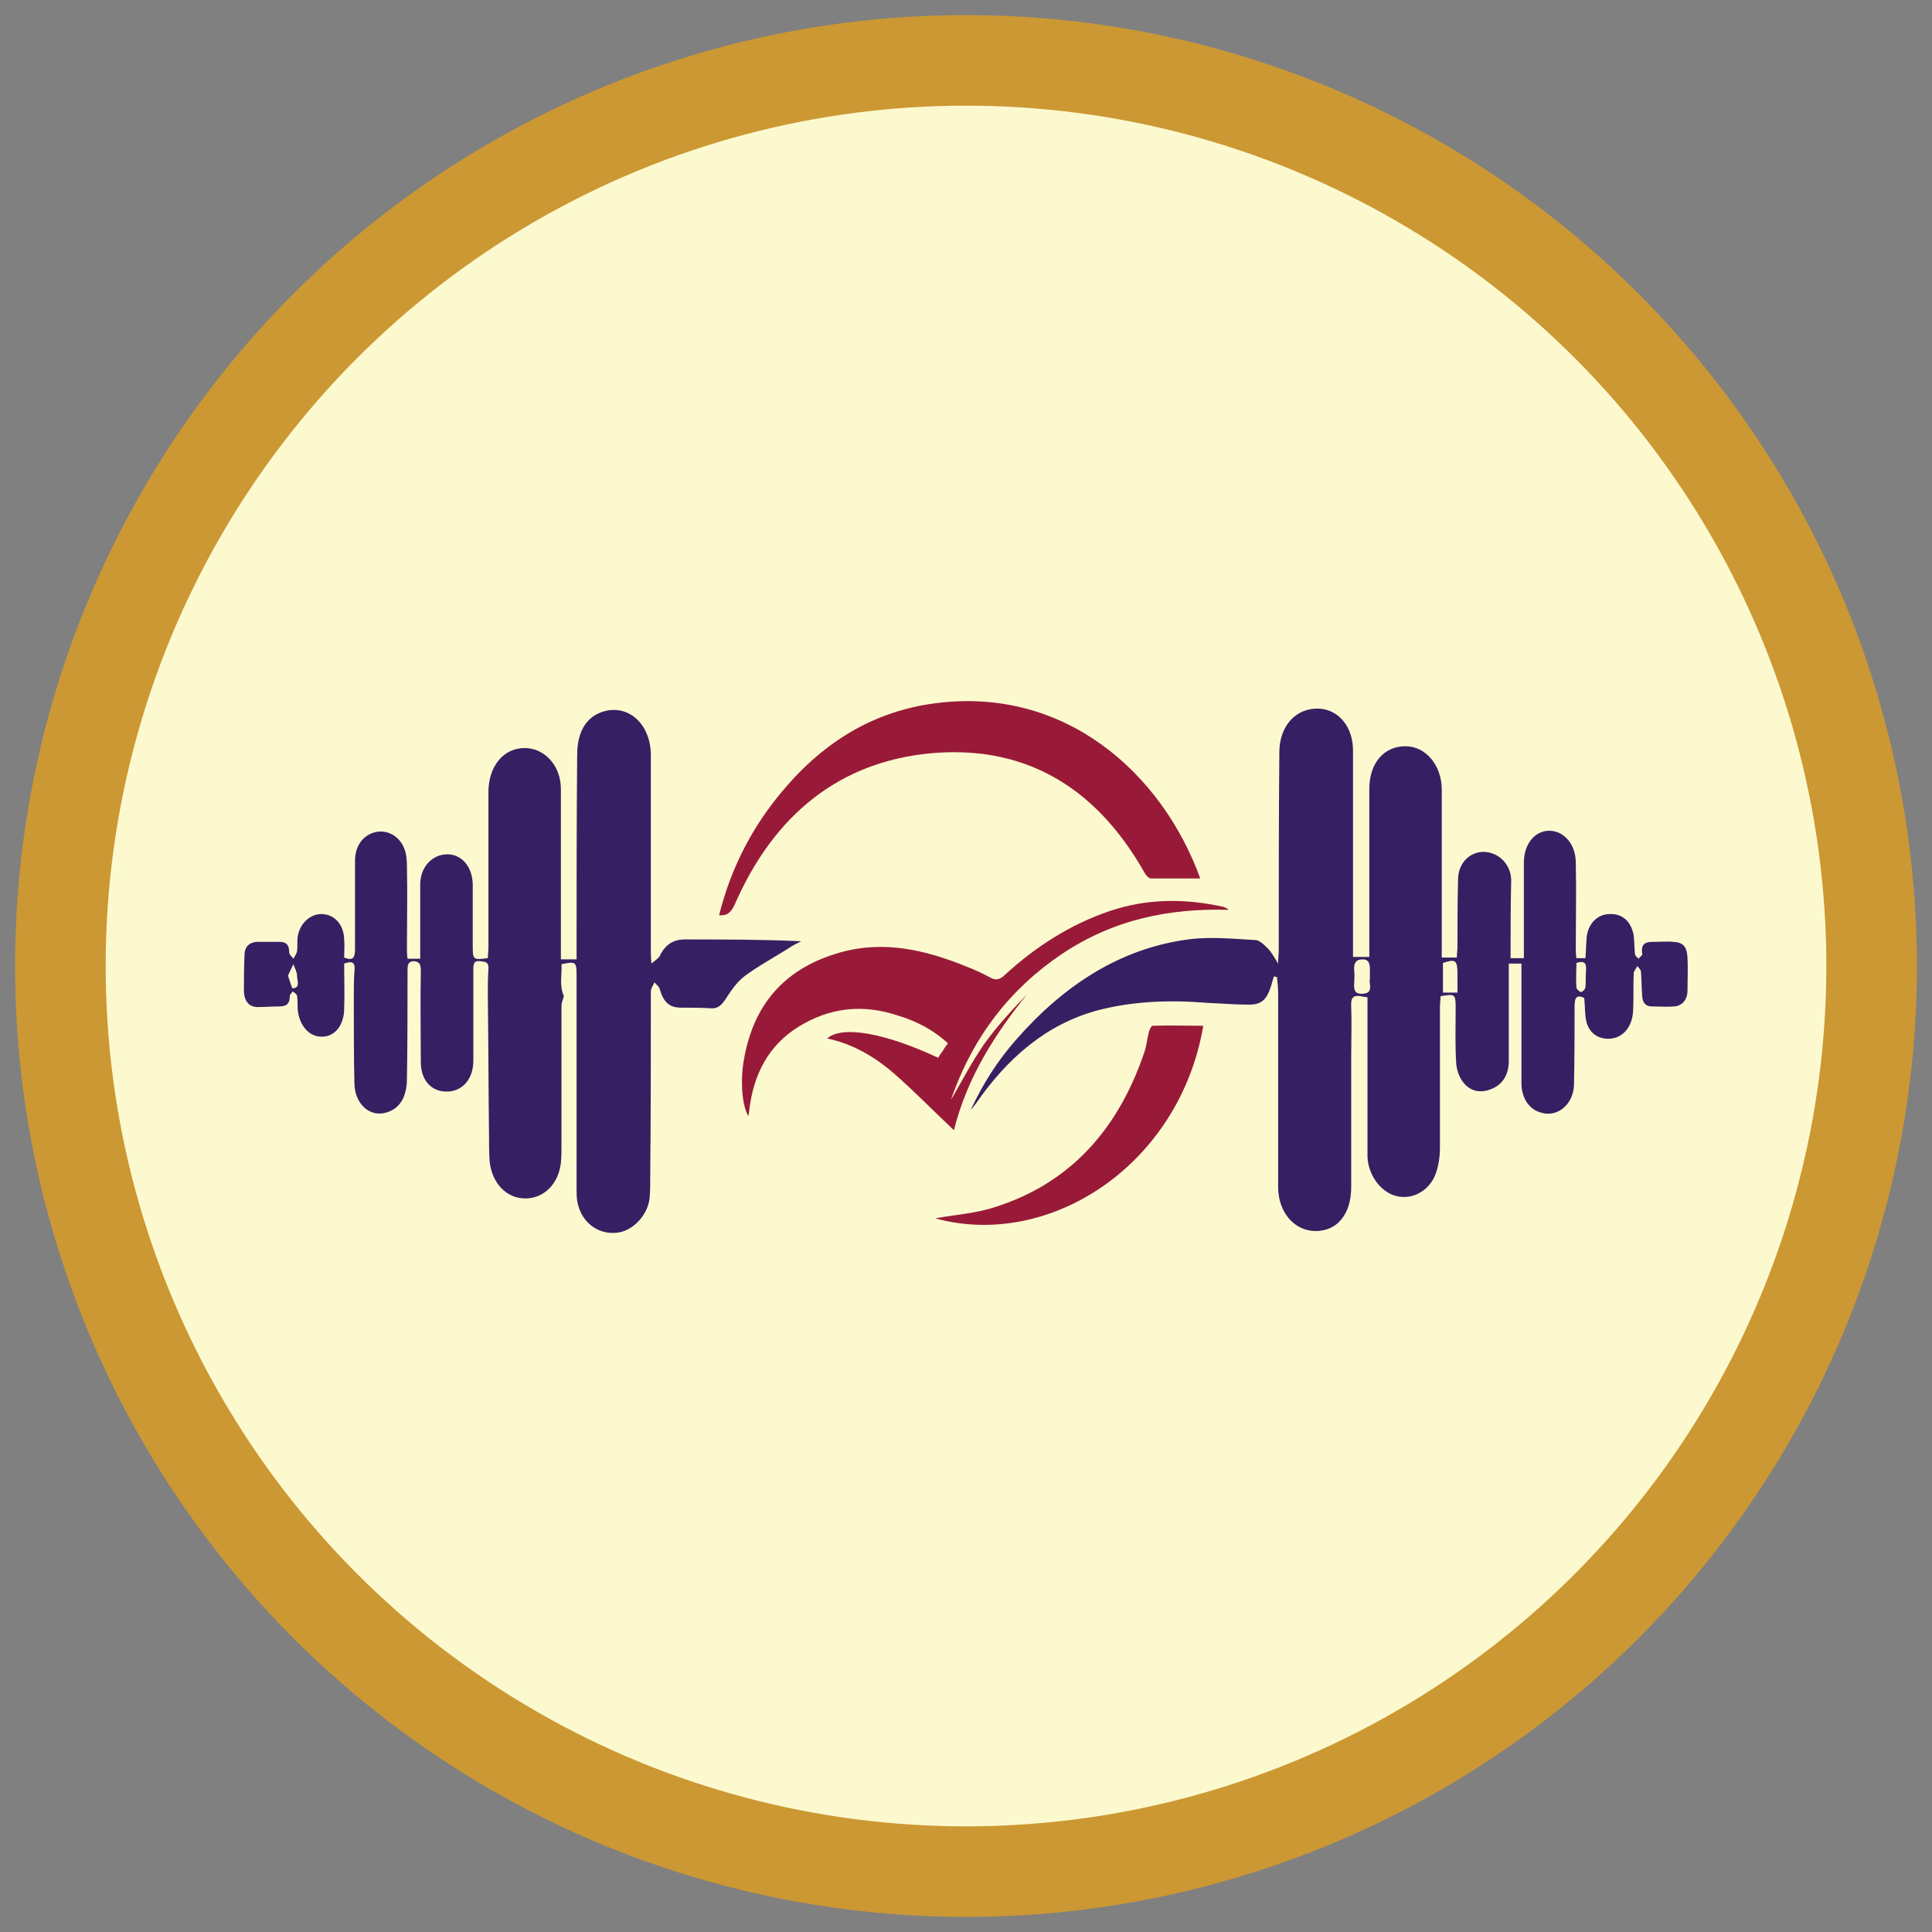
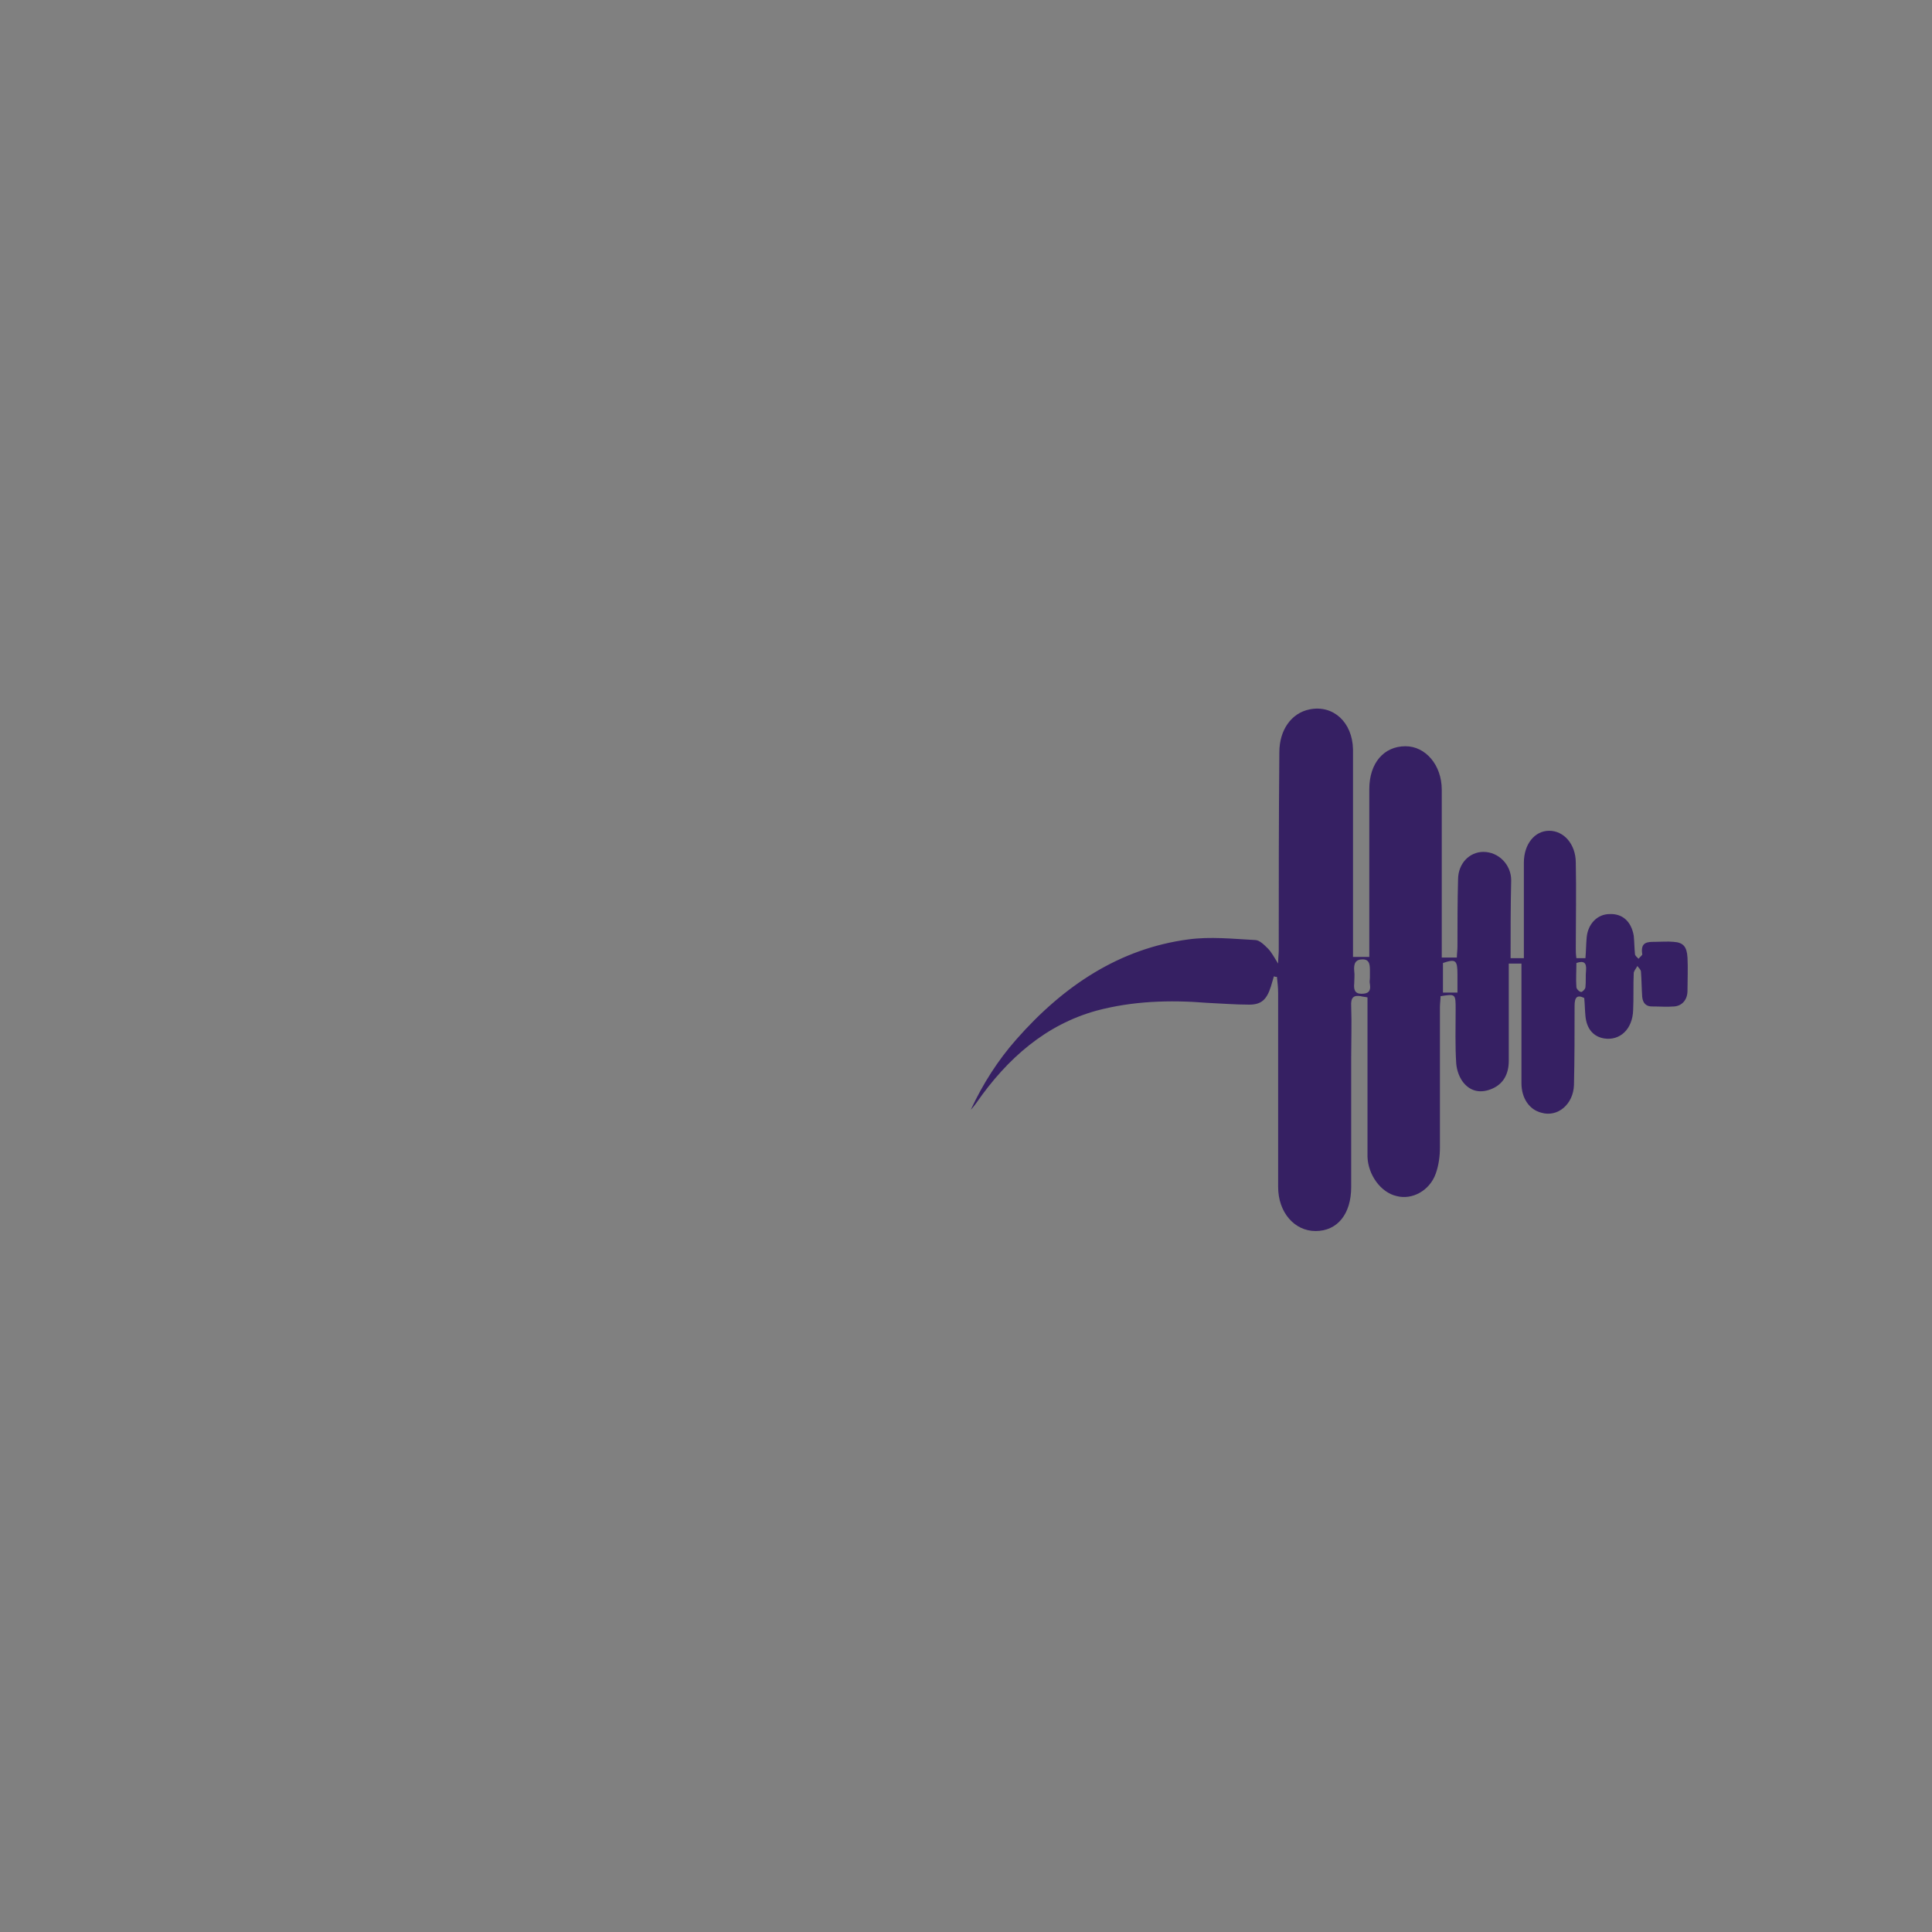
<svg xmlns="http://www.w3.org/2000/svg" version="1.1" id="Layer_1" x="0px" y="0px" viewBox="0 0 320 320" style="enable-background:new 0 0 320 320;" xml:space="preserve">
  <rect x="0" y="0" width="320" height="320" fill="#808080" stroke="none" />
  <style type="text/css">
	.st0{fill-rule:evenodd;clip-rule:evenodd;fill:#FCF9CF;stroke:#CC9833;stroke-width:15;stroke-miterlimit:10;}
	.st1{fill:#362063;}
	.st2{fill:#991A38;}
</style>
  <g>
-     <circle class="st0" cx="160" cy="160" r="150" />
    <g id="Design_00000090267901014487718300000014747298142289199761_">
      <g>
        <path class="st1" d="M250.2,158.7c0.8,0,1.4,0,2.2,0c0-1.8,0-3.5,0-5.2c0-3.5,0-7.1,0-10.6c0-3.1,1.8-5.3,4.2-5.3     c2.4,0,4.4,2.2,4.4,5.3c0.1,4.7,0,9.4,0,14.1c0,0.5,0,1,0.1,1.7c0.5,0,1,0,1.5,0c0.1-1.2,0.1-2.3,0.2-3.4     c0.2-2.3,1.8-3.9,3.8-3.9c2.1-0.1,3.6,1.2,4,3.6c0.1,1,0.1,2,0.2,3c0,0.3,0.4,0.6,0.6,0.8c0.2-0.3,0.7-0.6,0.6-0.8     c-0.3-2,0.9-2,2.1-2c1,0,2.1-0.1,3.1,0c1.6,0.1,2.2,0.8,2.3,2.6c0.1,1.8,0,3.6,0,5.5c0,1.5-0.9,2.5-2.2,2.6c-1.2,0.1-2.4,0-3.7,0     c-0.9,0-1.5-0.5-1.6-1.6c-0.1-1.4-0.1-2.8-0.2-4.1c0-0.4-0.4-0.7-0.6-1c-0.2,0.4-0.5,0.7-0.6,1.1c-0.1,2.1,0,4.2-0.1,6.2     c-0.1,3.2-2.2,5.1-4.8,4.7c-1.8-0.3-2.9-1.6-3.1-3.7c-0.1-1-0.1-2-0.2-3c-1.2-0.6-1.6-0.1-1.6,1.3c0,4.4,0,8.8-0.1,13.1     c-0.1,3.2-2.7,5.4-5.4,4.6c-2-0.5-3.3-2.4-3.3-4.9c0-5.9,0-11.8,0-17.8c0-0.6,0-1.3,0-2c-0.7,0-1.2,0-2.1,0c0,2.5,0,4.9,0,7.3     c0,2.9,0,5.9,0,8.8c0,2.2-0.9,3.8-2.7,4.6c-1.8,0.8-3.6,0.6-4.9-1.1c-0.6-0.8-1-1.9-1.1-3c-0.2-3-0.1-6-0.1-9     c0-2.6,0-2.6-2.5-2.2c0,0.6-0.1,1.2-0.1,1.8c0,7.7,0,15.5,0,23.2c0,1.5-0.2,3-0.7,4.4c-1,2.8-3.9,4.4-6.5,3.7     c-2.6-0.6-4.7-3.5-4.8-6.5c0-8.1,0-16.2,0-24.4c0-0.6,0-1.3,0-2c-0.4-0.1-0.8-0.1-1.1-0.2c-1.2-0.2-1.7,0.2-1.6,1.7     c0.1,2.8,0,5.6,0,8.3c0,7.2,0,14.4,0,21.6c0,4.5-2.3,7.3-5.9,7.3c-3.5,0-6.2-3.1-6.2-7.3c0-10.7,0-21.4,0-32.1     c0-0.9-0.1-1.8-0.2-2.7c-0.2,0-0.3,0-0.5-0.1c-0.2,0.6-0.3,1.1-0.5,1.7c-0.7,2.2-1.6,3-3.6,3c-2.3,0-4.7-0.2-7-0.3     c-6.2-0.5-12.3-0.3-18.3,1.3c-8.3,2.3-14.7,7.8-19.9,15.3c-0.3,0.4-0.6,0.8-0.9,1.1c2-4.3,4.5-8.2,7.5-11.6     c7.9-9,17.2-15.1,28.5-16.6c3.6-0.5,7.4-0.1,11.1,0.1c0.7,0,1.5,0.8,2.1,1.4c0.6,0.6,1,1.4,1.7,2.5c0-1,0.1-1.6,0.1-2.1     c0-11,0-21.9,0.1-32.9c0-3.7,2-6.5,5-7.1c3.9-0.8,7.1,2.1,7.2,6.6c0,8.9,0,17.9,0,26.8c0,2.5,0,5,0,7.6c1,0,1.7,0,2.7,0     c0-0.6,0-1.2,0-1.8c0-8.7,0-17.3,0-26c0-4.3,2.4-7.1,6-7.1c3.3,0,6,3.1,6,7.2c0,8.2,0,16.5,0,24.7c0,1,0,2,0,3.1     c0.9,0,1.6,0,2.5,0c0-0.6,0.1-1.2,0.1-1.8c0-3.7,0-7.4,0.1-11.1c0-2.7,1.9-4.6,4.2-4.6c2.5,0,4.6,2.1,4.6,4.7     C250.2,150.1,250.2,154.3,250.2,158.7z M226.9,161.9c0-0.3,0-0.6,0-1c0-1,0-2-1.2-2c-1.2,0-1.5,0.7-1.4,1.9c0.1,0.7,0,1.4,0,2.1     c-0.1,1,0.1,1.7,1.2,1.7c1,0,1.6-0.3,1.4-1.6C226.8,162.6,226.9,162.3,226.9,161.9z M241.4,164.4c0-1.1,0-2.1,0-3     c0-2.4-0.3-2.6-2.4-1.9c0,1.6,0,3.2,0,4.9C239.8,164.4,240.5,164.4,241.4,164.4z M261.1,159.5c0,1.4-0.1,2.7,0,4     c0,0.3,0.5,0.8,0.8,0.8c0.2,0,0.7-0.5,0.7-0.8c0.1-0.9,0-1.9,0.1-2.8C262.8,159.4,262.3,159.1,261.1,159.5z" />
-         <path class="st1" d="M57,159.6c0,2.6,0.1,5.1,0,7.7c-0.1,2.7-1.7,4.5-3.8,4.4c-2.1,0-3.7-2-3.9-4.6c0-0.7,0-1.5-0.1-2.2     c-0.1-0.3-0.5-0.5-0.7-0.7c-0.2,0.3-0.5,0.5-0.5,0.8c0,1.5-0.8,1.7-1.9,1.7c-1.1,0-2.3,0.1-3.4,0.1c-1.4,0-2.2-0.9-2.3-2.5     c0-2,0-4.1,0.1-6.1c0-1.4,0.8-2.1,2-2.2c1.3,0,2.5,0,3.8,0c1,0,1.6,0.4,1.6,1.7c0,0.4,0.4,0.7,0.7,1.1c0.2-0.4,0.5-0.8,0.6-1.2     c0.1-0.8,0-1.6,0.1-2.4c0.3-2.2,2.1-3.9,4.1-3.8c2,0.1,3.5,1.7,3.6,4.1c0.1,1.1,0,2.1,0,3.1c1.5,0.6,1.8,0,1.8-1.4     c0-4.9,0-9.7,0-14.6c0-2.4,1.2-4.1,3.1-4.7c2-0.6,4.1,0.4,5,2.5c0.4,0.9,0.5,2,0.5,3.1c0.1,4.5,0,9,0,13.5c0,0.6,0,1.1,0.1,1.8     c0.7,0,1.3,0,2.1,0c0-1.2,0-2.3,0-3.5c0-2.9,0-5.9,0-8.8c0-2.9,2-5,4.5-5c2.4,0,4.2,2.1,4.2,5.1c0,3.3,0,6.6,0,9.9     c0,2.5,0,2.5,2.5,2.2c0-0.6,0.1-1.2,0.1-1.8c0-8.6,0-17.1,0-25.7c0-4.3,2.5-7.3,6-7.3c3.3,0,6,2.9,6,6.8c0,8.8,0,17.5,0,26.3     c0,0.6,0,1.2,0,1.9c0.9,0,1.7,0,2.6,0c0-0.8,0-1.4,0-2c0-10.6,0-21.3,0.1-31.9c0-3.9,1.6-6.4,4.5-7.2c4.1-1.1,7.7,2.2,7.7,7.3     c0,7.5,0,15.1,0,22.6c0,3.2,0,6.4,0,9.6c0,0.6,0,1.2,0.1,2.3c0.7-0.6,1.2-0.9,1.4-1.3c0.9-1.9,2.3-2.7,4.1-2.7     c6.4,0,12.8,0,19.3,0.3c-0.8,0.4-1.6,0.8-2.3,1.3c-2.4,1.5-4.8,2.8-7.1,4.5c-1.3,1-2.3,2.5-3.2,3.9c-0.7,1-1.3,1.5-2.4,1.4     c-1.6-0.1-3.3-0.1-4.9-0.1c-1.9,0-2.9-0.9-3.5-3c-0.1-0.5-0.6-0.8-0.9-1.2c-0.2,0.5-0.6,1-0.6,1.5c0,10.2,0,20.3-0.1,30.5     c0,1.2,0,2.5-0.1,3.7c-0.3,3-3,5.7-5.7,5.8c-3,0.2-5.5-1.8-6.2-4.8c-0.2-0.8-0.2-1.7-0.2-2.5c0-8.6,0-17.1,0-25.7     c0-3.1,0-6.2,0-9.3c0-2.6,0-2.7-2.5-2.2c0.1,1.7-0.4,3.5,0.4,5.3c-0.1,0.4-0.4,1-0.4,1.6c0,7.6,0,15.2,0,22.8     c0,1.1,0,2.1-0.1,3.2c-0.4,3.5-2.8,5.9-5.9,5.9c-3.1,0-5.5-2.5-5.9-6.1c-0.1-1.4-0.1-2.9-0.1-4.3c-0.1-7.7-0.1-15.4-0.2-23.1     c0-1.5,0-3,0.1-4.5c0.1-1.3-0.7-1.2-1.4-1.3c-0.9-0.1-1.1,0.3-1.1,1.3c0,5.1,0,10.1,0,15.2c0,3-1.8,5.1-4.4,5.1     c-2.6,0-4.3-1.9-4.3-4.9c0-5-0.1-10,0-15.1c0-0.9-0.1-1.5-1.1-1.6c-1,0-1.1,0.6-1.1,1.5c0,6,0,11.9-0.1,17.9c0,3-1.1,4.9-3.2,5.6     c-2.8,1-5.4-1.2-5.5-4.7c-0.1-4.7-0.1-9.4-0.1-14.1c0-1.5,0-3,0.1-4.5C58.9,159.4,58.4,159.1,57,159.6z M47.7,161.6     c0.3,0.8,0.6,2.1,0.8,2.1c1.3-0.1,0.7-1.3,0.7-2.1c0-0.6-0.4-1.3-0.6-1.9C48.3,160.3,48,160.9,47.7,161.6z" />
-         <path class="st2" d="M158,187.2c-3.3-3.1-6.4-6.3-9.7-9.2c-3.3-2.9-7-5.1-11.3-6c2.5-2.2,9.6-0.9,18.4,3.2     c0.2-0.4,0.5-0.8,0.8-1.2c0.2-0.4,0.5-0.8,0.8-1.2c-2.5-2.3-5.3-3.7-8.3-4.6c-5.7-1.9-11.2-1.4-16.5,1.9c-4.8,3-7.4,7.7-8.1,13.8     c0,0.3-0.1,0.5-0.1,0.8c0,0-0.1,0.1-0.1,0.1c-1-1.8-1.3-5.8-0.7-9.2c1.7-10,7.5-15.4,15.8-17.8c7.3-2.1,14.2-0.5,21.1,2.3     c1.3,0.5,2.6,1.1,3.9,1.8c0.9,0.5,1.5,0.4,2.3-0.3c5.2-4.8,11-8.5,17.5-10.7c6.2-2.1,12.5-2.1,18.8-0.7c0.3,0.1,0.6,0.2,0.9,0.5     c-9.8-0.3-19.1,1.6-27.6,7.3c-8.5,5.7-14.8,13.7-18.4,24.2c1.8-3.1,3.5-6.4,5.6-9.4c2.1-2.9,4.5-5.5,7-8.1     C164.8,171.3,160.2,178.4,158,187.2z" />
-         <path class="st2" d="M198.8,145.5c-2.7,0-5.4,0-8.2,0c-0.3,0-0.8-0.5-1-0.9c-8.4-14.9-20.6-21.3-35.8-19.8     c-14.6,1.5-25.5,9.9-32.1,25c-0.6,1.3-1.2,1.9-2.6,1.8c2-8,5.6-14.8,10.6-20.7c6.9-8.2,15.2-13.1,25.1-14.4     C176.4,113.6,192.5,128.1,198.8,145.5z" />
-         <path class="st2" d="M154.9,201.8c3.2-0.6,6.7-0.8,10-1.9c11.9-3.8,20.1-12.3,24.6-25.5c0.4-1.1,0.5-2.4,0.8-3.5     c0.1-0.4,0.4-1,0.6-1c2.8-0.1,5.6,0,8.4,0C195.4,192.9,173.9,207,154.9,201.8z" />
      </g>
    </g>
  </g>
</svg>